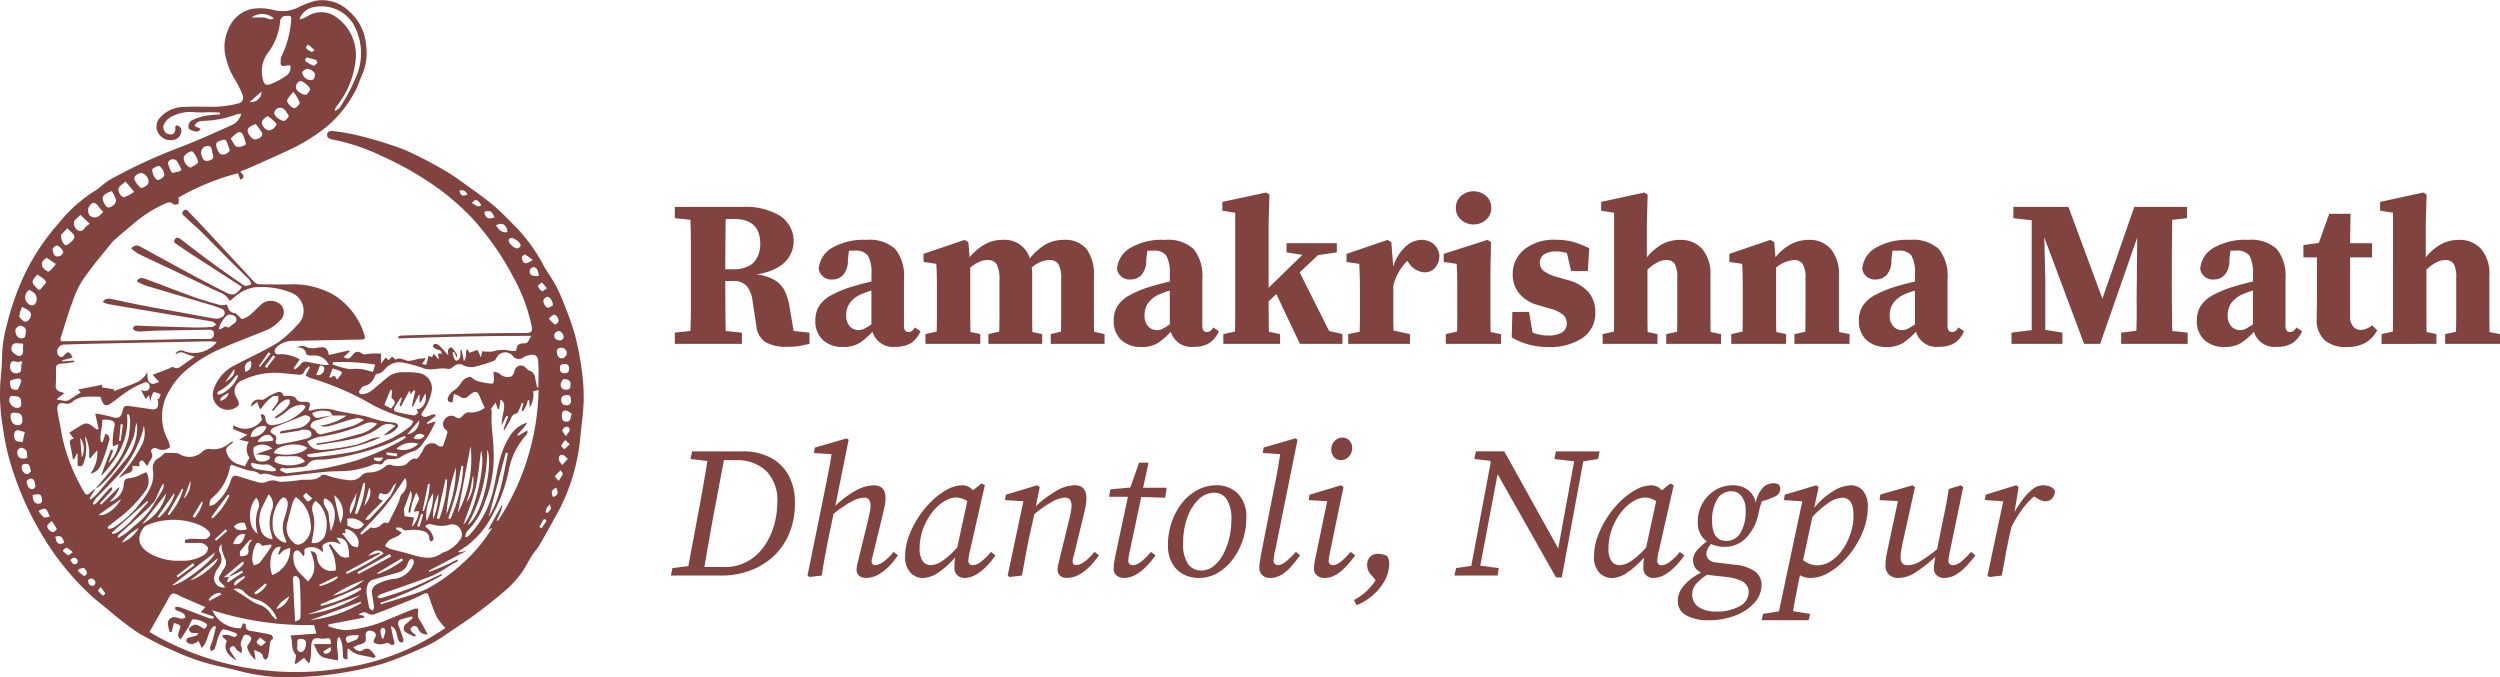
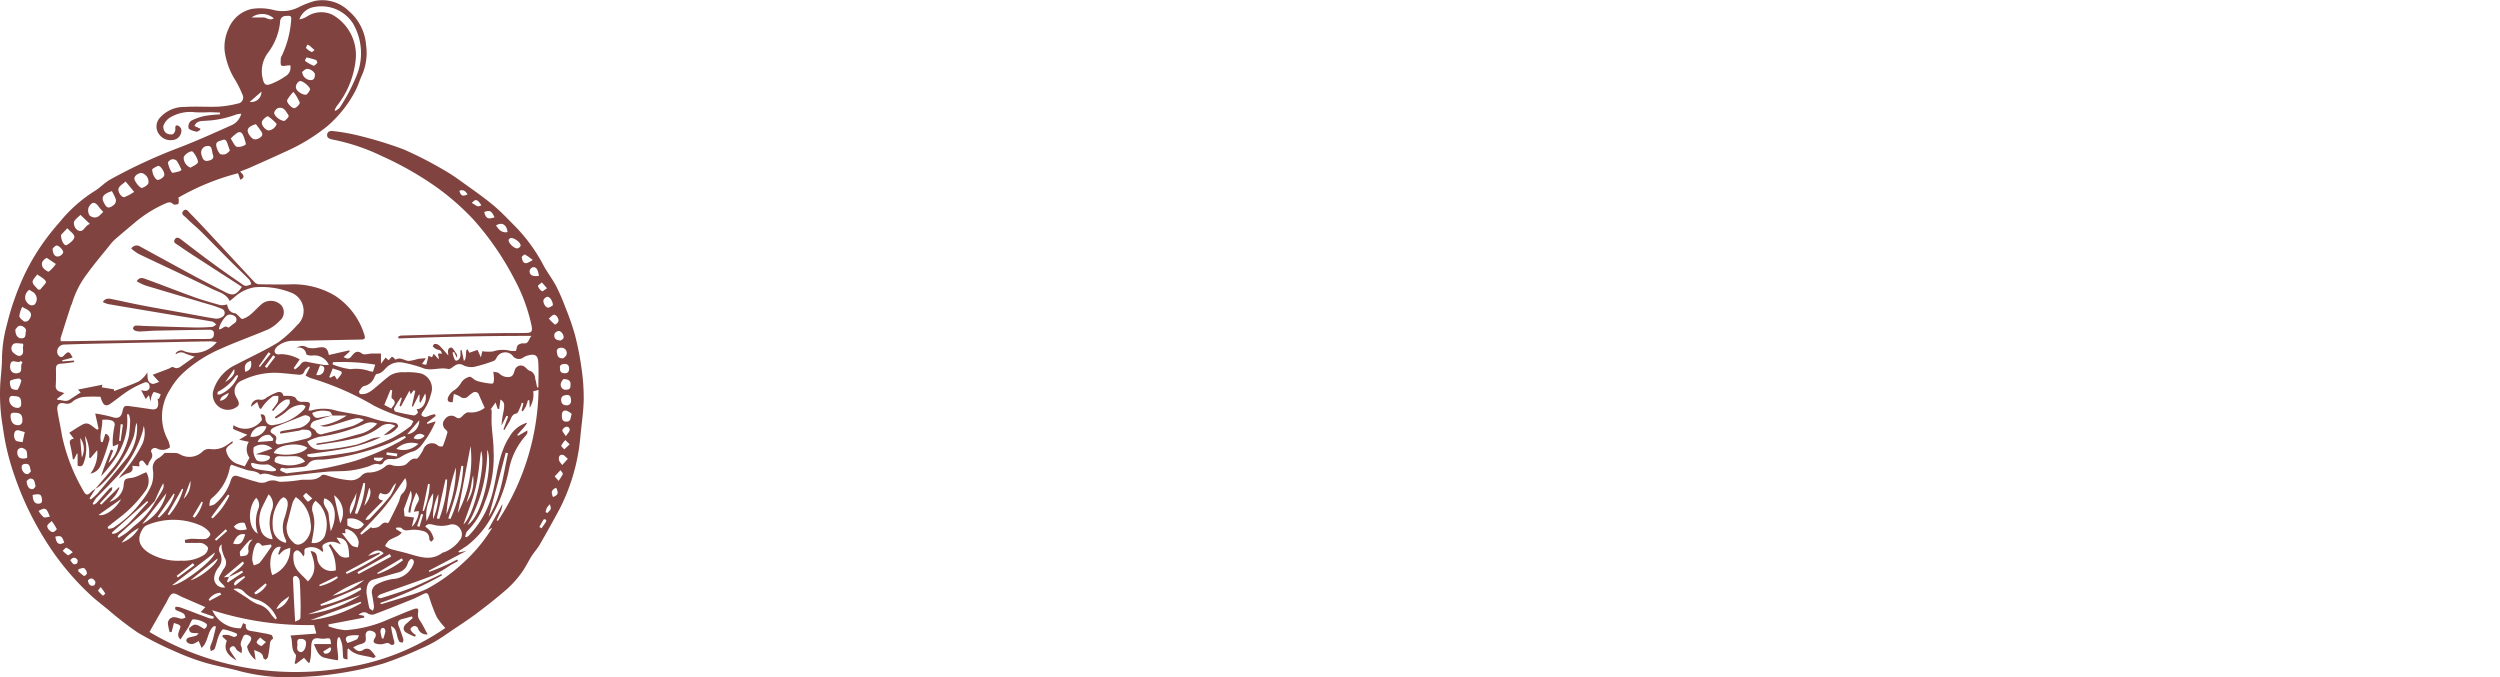
<svg xmlns="http://www.w3.org/2000/svg" width="215.831" height="58.455" viewBox="0 0 215.831 58.455">
  <g transform="translate(-253.27 281.53)">
    <path d="M-499.676-610.589l-.335.495a3.006 3.006.0 00.36.073c.078-.245.132-.5.2-.777l.3.127.148-.3.411.459c.129-.172-.3-.625.277-.443.0-.365-.248-.337-.447-.406a.878.878.0 01-.323-.261c-.012-.014.1-.2.154-.2a.585.585.0 01.38.11c.276.269.523.57.789.866-.025.018.018.0.017-.014-.026-.265-.1-.606.24-.651.13-.017.319.335.462.532a.373.373.0 01.032.34l-.236-.481-.124.028a2.051 2.051.0 00.183.63c.147.212.48-.034.491-.368.0-.148.0-.3.0-.444l.1-.023.2.949c.152-.175.152-.175.2-.91l.108-.109.158.307.709-.246.288.648.125-.535a3.363 3.363.0 00.933.019 2.563 2.563.0 011.457-.058 1.8 1.8.0 00.52.008c.056-.176.063-.39.173-.5a.685.685.0 01.493-.145c.472.049.418-.434.677-.647-3.841-.005-7.667.08-11.493.221l-.019-.148a.7.7.0 01.226-.1q3.014-.089 6.029-.165 1.218-.031 2.436-.046c.777-.009 1.555.0 2.331-.015.5-.012.581-.131.492-.612a14.985 14.985.0 00-1.514-4.09 24.807 24.807.0 00-3.529-5.112 21.846 21.846.0 00-3.3-2.867 28.474 28.474.0 00-4.593-2.594 17.5 17.5.0 00-4.134-1.4c-.252-.055-.61-.1-.582-.435.033-.393.429-.338.684-.3a17.174 17.174.0 012.152.4 33.663 33.663.0 013.755 1.158 32.844 32.844.0 013.412 1.74 16.626 16.626.0 011.662 1.091c.9.645 1.814 1.278 2.666 1.983.686.569 1.3 1.23 1.929 1.86a14.443 14.443.0 012.442 3.385c.324.594.746 1.135 1.062 1.733a17.15 17.15.0 01.793 1.822 22.636 22.636.0 01.822 2.346 24.9 24.9.0 01.574 2.881 17.86 17.86.0 01.2 2.726c-.014.971-.159 1.942-.257 2.911-.056.559-.1 1.121-.206 1.672a16.838 16.838.0 01-1.642 4.939q-.829 1.536-1.7 3.048c-.2.343-.479.639-.692.975-.3.472-.535.99-.866 1.437a8.789 8.789.0 01-1.239 1.392c-.852.745-1.744 1.446-2.649 2.127-.712.536-1.466 1.016-2.2 1.516-.437.3-.867.6-1.322.871a11.1 11.1.0 01-1.283.64 33.183 33.183.0 01-3.184 1.278 27.975 27.975.0 01-3.677.828 28.217 28.217.0 01-3.6.352 16.719 16.719.0 01-5.158-.5c-1-.286-2.043-.445-3.042-.743a20.623 20.623.0 01-2.606-.983 27.53 27.53.0 01-3.2-1.623 28.746 28.746.0 01-2.556-1.976c-.4-.319-.8-.649-1.2-.976a22.942 22.942.0 01-4.239-5.066 26.4 26.4.0 01-2.611-5.47 20.969 20.969.0 01-1.024-4.253 16.569 16.569.0 01-.218-3.718c.049-.761.156-1.522.147-2.283a11.719 11.719.0 01.418-2.8 22.835 22.835.0 011.6-4.5 19.132 19.132.0 012.915-4.322 12.339 12.339.0 013.018-2.711c.5-.293.9-.746 1.4-1.026a45.719 45.719.0 015.953-2.756c1.5-.577 2.974-1.239 4.443-1.9a1.482 1.482.0 00.91-1.022 2.119 2.119.0 00-.439.069 8.621 8.621.0 01-2.676.541c-.328.029-.755-.007-.919.452l.5.23-.009.114c-.112.052-.239.166-.332.143-.243-.06-.553-.123-.675-.3a.667.667.0 01.2-.627 4.5 4.5.0 011.24-.437 10.436 10.436.0 011.269-.125v-.163c-.324-.01-.647-.025-.972-.027a9.548 9.548.0 01-1.2.0 3.383 3.383.0 00-2.152.468 1.437 1.437.0 00-.558.709.708.708.0 00.209.6.757.757.0 00.59.125c.106-.021.239-.269.235-.411-.007-.19-.032-.377.191-.349a.517.517.0 01.324.35.817.817.0 01-.761.91 1.212 1.212.0 01-1.2-.558 1.113 1.113.0 01.089-1.342 2.8 2.8.0 012.2-.958c.961-.063 1.93.016 2.893-.026a9.175 9.175.0 001.661-.267.524.524.0 00.4-.763 9.274 9.274.0 00-.588-1.2 6.343 6.343.0 01-.955-2.59 3.759 3.759.0 01.35-1.937 2.816 2.816.0 011.967-1.674 4.7 4.7.0 011.963.1 3.092 3.092.0 002.12-.255 7.458 7.458.0 011.377-.536 3.266 3.266.0 012.941.865 4.29 4.29.0 011.494 2.944 4.77 4.77.0 01-.348 2.58c-.226.477-.367 1-.623 1.459a10.464 10.464.0 01-2.348 2.938 16.03 16.03.0 01-3.644 2.222c-1.024.477-2.058.932-3.089 1.391-.252.111-.513.2-.826.324.223.243.527.463.021.713l-.2-.562a20.612 20.612.0 00-5.157 2.108.55.55.0 01.043.166c-.006.132.012.341-.055.377-.119.063-.36.085-.433.01-.217-.223-.426-.152-.64-.06a10.757 10.757.0 00-2.683 1.672c-.572.481-1.146.959-1.71 1.45a3.99 3.99.0 00-.46.514c-.644.8-1.313 1.584-1.913 2.417a7.979 7.979.0 00-1.316 2.553c-.03.111-.1.212-.131.322-.289.9-.578 1.8-.86 2.7a.873.873.0 00.015.269c.264.0.509.0.753.0q2.965-.046 5.93-.095c1.481-.026 2.963-.061 4.445-.088.564-.01 1.13.0 1.694-.014.295-.006.407-.192.4-.465-.009-.3-.231-.332-.459-.329-1.51.025-3.021.049-4.531.082-.466.01-.931.057-1.4.07a1.164 1.164.0 01-.44-.08c-.074-.029-.175-.158-.159-.208.028-.09.131-.211.211-.218a5.046 5.046.0 01.648.025c1.494.048 2.988.1 4.482.137a14.881 14.881.0 001.494-.052c.125-.01.24-.135.36-.207-.12-.088-.23-.23-.361-.253-1.341-.235-2.685-.448-4.027-.672q-2.482-.414-4.962-.838a2.607 2.607.0 01-.454-.174c.253-.382.553-.3.844-.243.86.178 1.717.372 2.579.537 1.224.234 2.452.446 3.678.669.862.156 1.722.33 2.588.461a.95.95.0 00.636-.141.388.388.0 00-.073-.711 12.03 12.03.0 00-1.367-.451c-1.736-.52-3.476-1.028-5.21-1.555a5.366 5.366.0 01-.744-.358c.265-.427.578-.265.809-.181 1.389.5 2.759 1.047 4.149 1.546.749.269 1.519.486 2.288.7a1.593 1.593.0 00.559-.073c.068.393.236.728.716.772.067.006.128.1.191.152.141.119.312.359.417.333a1.908 1.908.0 00.719-.4c.366-.3.673-.683 1.052-.969a1.274 1.274.0 011.595.2.945.945.0 01-.167 1.34 3.224 3.224.0 01-.984.731c-1.372.59-2.79 1.08-4.148 1.7a11.459 11.459.0 00-3.008 1.9 5.977 5.977.0 00-1.309 1.6 4.244 4.244.0 00-.167 4.381 2.319 2.319.0 01.162.594 1.019 1.019.0 01-1.126.109c-.252-.152-.6.093-.483.319.269.514-.254.729-.272 1.119l-.121.031-.344-.424c-.335-.021-.335.219-.286.5l-.626-.052c.116.43-.1.581-.481.67a2.63 2.63.0 00-.678.441A2.268 2.268.0 01-526-600.5a12.5 12.5.0 001.848-2.7 2.368 2.368.0 00.119-1.55c-.037.175-.068.352-.111.525a10.152 10.152.0 01-2.587 4.251c-.452.5-.952.966-1.414 1.461a2.7 2.7.0 00-.3.491l.079.081a1.038 1.038.0 00.25-.151c.382-.417.751-.844 1.132-1.259a.7.7.0 01.231-.11c-.016.1.0.221-.052.283-.331.381-.677.748-1.018 1.119l.118.114 1.5-1.49.076.016a5.145 5.145.0 01-.326.632 6.441 6.441.0 01-.553.6 1.67 1.67.0 001.219-1.286c.075-.73.078-.7.8-.8a3.514 3.514.0 00.819-.33l.347-.145a1.445 1.445.0 01-.031 1.553 10.774 10.774.0 01-2.337 2.415c-.327.252-.649.51-.974.766l.078.156a1.4 1.4.0 00.424-.091 9.209 9.209.0 002.456-2.312 5.646 5.646.0 00.86-1.438 2.811 2.811.0 00.1-1.254.943.943.0 01.535-1.037 2.361 2.361.0 00.47-.418c.309.0.656-.009 1 .005a.854.854.0 01.328.112 1.626 1.626.0 001.988-.276.813.813.0 01.61-.183 2.011 2.011.0 001.492-.366 4.155 4.155.0 00.444-.32c.013.1.03.151.018.16-.258.2-.669.406-.54.751a1.541 1.541.0 00.873 1.037c.234.08.469.156.711.237l.409-.743a1.231 1.231.0 01-.06-1.375l-.83-.183.71-.426c-.467-.184-.852-.328-1.226-.5-.03-.013.012-.185.024-.335a1.765 1.765.0 002.434-.411c.055-.12-.054-.315-.093-.507.252-.048.392.065.42.35a.559.559.0 00.714.557 4.483 4.483.0 002.606-1.336 1.4 1.4.0 00.148-.287c-.115-.043-.234-.134-.343-.123a2.055 2.055.0 00-1.328.593 5.083 5.083.0 01-.911.6l-.076-.13c.275-.2.563-.387.82-.61a2.267 2.267.0 00.441-.533c.055-.091.016-.241.019-.364a.937.937.0 00-.37.01 2.069 2.069.0 00-.518.362c-.193.186-.356.406-.531.612l-.112-.089a4.923 4.923.0 00.5-.683 1.482 1.482.0 00.051-.539c-.167.016-.372-.023-.5.059a3.909 3.909.0 00-.648.6 4.516 4.516.0 00-.349.482l-.135-.083-.191-.531-.53.421a.633.633.0 01.741-.62.627.627.0 00.576-.162 5.557 5.557.0 01.834-.431c.306-.133.56-.084.644.274a4.367 4.367.0 01.665.009c.149.024.357.09.413.2a.537.537.0 00.57.295c.724.01.735.032.508.744a.645.645.0 00.243.009 3.751 3.751.0 012.231.034c.771.16 1.552.27 2.322.435.452.1.886.272 1.334.387.3.077.609.114.914.163a2.064 2.064.0 01.487.064c.189.081.3.267.11.437a1.754 1.754.0 01-1.149.619l1.01-.807a1.122 1.122.0 00-1.275.062 5.717 5.717.0 01-2.4 1.052c-.964.235-1.958.348-2.939.513a1.222 1.222.0 01-.187.0l-.016-.1c.59-.1 1.185-.176 1.768-.306.615-.136 1.221-.319 1.828-.489a3.1 3.1.0 001.655-.925 1.263 1.263.0 00-1.084.019 14.6 14.6.0 01-3.92 1.115 4.456 4.456.0 00-1.028.4c.381.8 1.044.753 1.631.7a21.694 21.694.0 002.649-.433 10.286 10.286.0 001.248-.487 2.386 2.386.0 01.817-.141 12.681 12.681.0 01-3.1.982c-1.073.206-2.161.33-3.242.49v.162a1.17 1.17.0 00.39.093 35.848 35.848.0 003.739-.5 18.182 18.182.0 003.132-1.125 9.539 9.539.0 001.628-1.046c.13-.091.182-.294.269-.445a3 3 0 00-.428-.2 15.6 15.6.0 01-2.954-1.126 24.546 24.546.0 00-5.458-2.385 2.742 2.742.0 01-.474-.231l.372-.71-.1-.08c-.129.143-.313.265-.372.432-.107.3-.309.3-.551.282-.61-.055-1.219-.13-1.83-.16a6.41 6.41.0 00-2.984.655.988.988.0 00-.5 1.468c.135.258.333.562.092.776a1.354 1.354.0 01-.849.3 1.316 1.316.0 01-1.209-1.76 3.611 3.611.0 011.954-2.154c1.2-.635 2.447-1.2 3.608-1.905a10.3 10.3.0 001.638-1.487 1.814 1.814.0 00.414-.546 1.684 1.684.0 00-1.015-2.3 6.886 6.886.0 00-3.074-.428 3.441 3.441.0 00-1.758.877c-.12.088-.231.187-.381.309-.311-.652-.975-.777-1.518-1.044-2.1-1.034-4.23-2.011-6.343-3.021a4.363 4.363.0 01-.639-.465.548.548.0 01.8-.155c1.545.84 3.084 1.689 4.632 2.523.891.479 1.795.934 2.693 1.4.649.336.93.254 1.43-.461l-1.484-.96q-1.547-1-3.092-2.005c-.318-.206-.629-.424-.939-.64-.169-.117-.446-.22-.29-.481.166-.278.383-.136.587.021.908.7 1.816 1.394 2.739 2.071.817.6 1.652 1.174 2.482 1.755a.683.683.0 00.351.155 1.677 1.677.0 00.45-.139 1.154 1.154.0 00-.161-.389c-.571-.577-1.164-1.132-1.738-1.706-.832-.83-1.647-1.677-2.482-2.5-.4-.4-.848-.742-1.235-1.148-.14-.147-.516-.313-.238-.6.245-.25.432.073.57.212.676.682 1.33 1.387 1.984 2.09 1.2 1.289 2.39 2.586 3.595 3.87a.6.6.0 00.385.169c.86.017 1.719.024 2.579.012a7.062 7.062.0 013.949.961 6.189 6.189.0 012.571 3.437c.084.245.0.356-.239.361q-2.181.047-4.363.084c-.5.009-1 .027-1.494.025a2.158 2.158.0 00-1.4.456c-.133.106-.288.321-.265.458.049.3.324.272.567.237a3.441 3.441.0 011.6.454l-.518.75.109.116a2.206 2.206.0 00.466-.409.5.5.0 01.589-.241c.47.09.939.182 1.41.261a2.892 2.892.0 00.454.0 1.359 1.359.0 00-1.433-.808c-.174.017-.49-.04-.514-.126a.649.649.0 00-.833-.542.8.8.0 01.93-.023 1.865 1.865.0 00.945.0c.307-.031.609-.092.788.243a2.254 2.254.0 01.125.4l1.752-.4.045.1-.53.48c.259.13.437.216.642-.023.248-.291.464-.647.963-.271.172.13.539.0.818-.01.259-.006.518.0.805.0v.882l.4-.537.26.234.286-.309a.744.744.0 01.125.073c.071.06.176.193.2.18.411-.251.749.09 1.119.114a3.506 3.506.0 00.779-.169C-500.2-610.558-5e2-610.561-499.676-610.589zm-17 18.878-.18.4.085.076 1.306-.869-.084-.149-1.145.56c.387-.456 1.013-.685 1.317-1.219l-.12-.123-1.631 1.36zm-6.417-6.541c-.259.271-.505.557-.782.811-.755.693-1.524 1.371-2.285 2.058a1.066 1.066.0 00-.134.188l.084.117c.233-.151.479-.284.7-.454.313-.247.588-.54.906-.777a6.4 6.4.0 001.561-1.9c.77-1.2.77-1.2.687-1.59-.106.2-.2.367-.282.539C-522.8-598.926-522.941-598.588-523.092-598.252zm15.346-7.388c-.08-.117-.136-.3-.245-.339a2.151 2.151.0 00-1.508.123c.13.324.28.477.612.4.384-.085.773-.138 1.16-.205-.355.109-.716.2-1.064.331s-.825.117-.855.684c.16.118.378.2.465.358a.482.482.0 00.631.229c.864-.219 1.73-.429 2.582-.686a5.492 5.492.0 00.942-.509c-.483-.238-.6-.221-1.9.193-1.318.422-1.387.435-1.9.3a5.426 5.426.0 002.318-.881zm-20.443 6.3-.533.849.105.1a5.314 5.314.0 00.608-.538c.844-1 1.673-2.007 2.5-3.015a4.391 4.391.0 00.9-2.788 1.22 1.22.0 00-.058-.277c-.135.437-.125.888-.271 1.281a10.972 10.972.0 01-2.864 4.144 2.6 2.6.0 01-.411.264c.438-.516.892-1.02 1.311-1.551a6.865 6.865.0 001.573-2.959 10.158 10.158.0 00.117-1.434 1.815 1.815.0 00-.114-.477l-.156-.009c.211 2.209-.859 3.85-2.237 5.353.116-.393.259-.772.4-1.151s.3-.771.449-1.155l.2.08-.423 1.074a2.563 2.563.0 00.866-1.628l-.469.2a3.1 3.1.0 01-.025-.414 7.553 7.553.0 01.145-1.275c.119-.446-.143-.535-.444-.6a2.994 2.994.0 00-.6-.007c.038.678-.261 1.285-.112 1.908l.147.024.239-.731a.473.473.0 01.306.657 16.049 16.049.0 01-.709 2.059 1.169 1.169.0 01-.893.729 2.951 2.951.0 00.59-2.024l-.589.69-.117-.063a3.4 3.4.0 00-.342-1.854 3.449 3.449.0 00.033.388 3.579 3.579.0 01-.147 1.914c-.064.2-.171.418-.533.263v-1.039h-.066l-.242.5-.106-.023a12.465 12.465.0 00-.226-1.246c-.086-.3-.027-.468.315-.518l-.395-.517c.41-.254.777-.511 1.169-.717.537-.282.85.251 1.252.46l.107-.084-.288-1.317a11.564 11.564.0 011.452.3c.478.164.781.052.893-.446.117-.519.165-.554.71-.479.6.082 1.189.168 1.783.255.434.063.62-.1.6-.543a3.221 3.221.0 00-.06-.383l.121.038.16-.391a2.314 2.314.0 00-.587-.205c-.061-.006-.16.239-.214.379a2.64 2.64.0 00-.076.45l-.144-.556-.277.334-.4-.773a1.258 1.258.0 00.389.066.352.352.0 00.334-.454.312.312.0 00-.449-.261 8.476 8.476.0 00-1.278.637c-.527.335-1.016.729-1.523 1.1-.219.158-.47.348-.712.108a1.9 1.9.0 01-.261-.621 12.614 12.614.0 00-1.468.015 1.888 1.888.0 00-.9.359.7.7.0 01-.7.206c-.49-.131-.732.1-.655.607.109.722.284 1.435.39 2.157a16.057 16.057.0 001.873 4.811c.163.325.335.386.6.1A3.226 3.226.0 01-528.189-599.34zm6.943-11.6-.046-.051a.57.57.0 01.786-.189 2.515 2.515.0 002.776-.8 3.75 3.75.0 00-.5-.064c-.829.008-1.657.027-2.486.044q-3.44.07-6.882.142c-1.091.024-2.183.05-3.274.091a.608.608.0 00-.6.815.5.5.0 00.259.26c.059.028.2-.032.254-.095.4-.437.486-.43.784.143l-.906.236.019.094 1.007-.073.01.136c-.374.047-.747.115-1.122.132-.315.014-.454.136-.45.453.006.48.014.96-.017 1.438a.472.472.0 00.4.536c.1.029.189.065.343.117l-.622.48.018.116c.354-.057.687.217 1.055-.029.31-.207.627-.407.96-.624l-.234-.248 2.109-.422-.057.227 1.058.173v.153c.707-.269 1.427-.511 2.116-.821a2.5 2.5.0 00.63-.595 1.036 1.036.0 00.124-.208c.063.389-.072.838.412.991.157.05.375-.09.618-.157l-.56-.619c.511-.194.938-.355 1.363-.518.136-.052.323-.2.4-.151.376.232.613-.013.876-.2.3-.21.6-.423.989-.7a5.482 5.482.0 01-.821-.267A.682.682.0 00-521.246-610.936zm1.052 23.6-.675 1.035c-.43-.41-.012-.788.0-1.159a.793.793.0 00-.162-.13c-.131-.054-.269-.093-.4-.137l-.1.392c-.034.13-.068.261-.1.392l-.167.007a4.871 4.871.0 01-.145-.664.534.534.0 01.646-.614c.179.019.351.112.529.126a.964.964.0 00.338-.108c-.047-.111-.066-.254-.147-.326a1.976 1.976.0 00-.4-.2c-.162-.086-.439-.1-.324-.382.017-.042.31-.008.456.045.827.3 1.647.624 2.473.929a1.231 1.231.0 00.345.027l.039-.171-1.13-.395.4-.426c-.69-.3-1.337-.586-1.987-.865-.285-.122-.643-.385-.85-.3-.249.1-.382.5-.545.786-.479.825-.948 1.655-1.444 2.523a24.741 24.741.0 0017.227 3.024A20.645 20.645.0 00-498-587.3a5.941 5.941.0 01-.752-.96 15.271 15.271.0 01-.629-1.661c-.08-.224-.114-.492-.459-.333s-.653.332-.991.469c-1.1.448-2.211.89-3.325 1.311a.64.64.0 01-.51-.064c-.313-.214-.548-.111-.832.091l.483.1.012.152-3.085.585v.169a5.937 5.937.0 001.455.333 11 11 0 003.794-.969c.694-.28 1.379-.581 2.081-.84.377-.139.463-.063.4.328a.868.868.0 00.18.674c.237.354.418.746.648 1.168a.768.768.0 01-.844-.553.369.369.0 00-.306-.172.5.5.0 00-.326.245c-.031.069.089.226.17.319a1.672 1.672.0 00.291.219l-.073.141a4.376 4.376.0 01-.806-.385c-.26-.194-.216-.5.038-.721.191-.167.381-.336.571-.5l-.073-.145c-.276.076-.55.158-.829.226-.366.088-.439.3-.3.632.146.365.274.738.389 1.114.027.087-.031.2-.05.3-.1-.032-.258-.032-.3-.1a1.781 1.781.0 01-.184-.5c-.084-.328-.121-.678-.533-.834a9.385 9.385.0 00.272 1.277c.024.1.039.255-.014.3a.311.311.0 01-.3.013c-.195-.212-.378-.119-.592-.055a1.129 1.129.0 01-.486.017c-.427-.069-.468-.211-.237-.585a.4.4.0 000-.376.749.749.0 00-.5-.2c-.217.024-.354.18-.327.466.05.537-.017.586-.566.737a3.36 3.36.0 00-.505.239c.318.337.566.442.921.181a.544.544.0 01.508.0 3.221 3.221.0 01.51.617c-.1.06-.172.133-.211.119-.723-.251-1.562-.16-2.143-.827l-.084.09v.866c-.361-.066-.366-.066-.384-.286-.027-.331-.025-.666-.077-.993a3.773 3.773.0 00-.219-.643l-.143.035c-.221.652.081 1.338.0 1.96a10.791 10.791.0 01-1.245-.243 1.065 1.065.0 01-.48-.413 4.8 4.8.0 01-.346-.745h1.467c-.024-.494-.073-.53-.406-.483a1.84 1.84.0 01-.569.0c-.459-.079-.675.064-.716.533-.027.314-.017.631-.042.945-.016.2-.066.4-.1.6l-.115.023-.374-.432-.706.533-.112-.06a2.321 2.321.0 00.078-.32c.017-.152.081-.368.007-.448-.438-.471-.2-1.083-.44-1.629l2.235-.17-.2-.735a26.871 26.871.0 01-8.784-1.278 2.619 2.619.0 002.47 1.555l.2-.442c.1.062.232.108.228.141-.057.523.326.516.665.572.279.046.557.1.835.154a4.3 4.3.0 01.721.162c.074.029.136.314.117.324-.294.162-.253.445-.288.7-.04.3-.081.6-.149.886-.021.088-.135.154-.206.23-.067-.063-.187-.121-.194-.191-.049-.448-.412-.487-.786-.66l.129.862a2.044 2.044.0 01-.727-1.094c-.044-.1.162-.314.251-.476.115-.21.169-.411-.11-.54-.219-.1-.407-.137-.518.164-.1.277-.292.524-.11.847.054.1.008.252.008.525-.215-.152-.384-.217-.457-.339-.114-.188-.2-.379-.446-.215s-.084.346.023.51c.144.221.3.437.443.656-.764-.418-1.164-.94-.84-1.695l-.383-.349.027-.145a2.113 2.113.0 01.457-.008c.177.034.34.137.516.171.075.015.18-.056.249-.114a.2.2.0 00-.017-.173 5.144 5.144.0 00-1.16-.374c-.112-.013-.31.366-.4.593-.141.354-.206.737-.342 1.093-.036.094-.214.134-.327.2a.909.909.0 01-.062-.346c.054-.225.169-.434.231-.657.1-.367.182-.741.271-1.112l-.16-.053c-.62.44-.47 1.366-1.088 1.89l-.247-.6a1.681 1.681.0 01-.514.261.61.61.0 01-.5-.161c-.132-.206.016-.369.258-.421a5.008 5.008.0 00.529-.132c.071-.023.125-.1.232-.192-.361-.1-.835.116-.832-.455.481-.417.554-.415 1.3.064.236-.12.341-.365.123-.5a2.1 2.1.0 00-1.065-.33C-519.92-588.045-520.055-587.587-520.194-587.337zm30.119-20.715.106-.028c0-.745.042-1.492-.014-2.233-.04-.528-.317-.66-.838-.522a1.5 1.5.0 00-.415.167.658.658.0 01-.961-.142.84.84.0 00-1.393.21.524.524.0 01-.228.245 13.072 13.072.0 01-1.66.508 1.539 1.539.0 01-.945-.117.667.667.0 00-.773.029c-.177.115-.4.32-.557.282-.688-.172-1.359.161-2.066-.04a11 11 0 00-1.774-.5 1.609 1.609.0 00-1.414.339c-.276.261-.477.586-.908.627-.075.007-.149.16-.2.258a1.214 1.214.0 01-.9.785c-.165.027-.3.276-.427.446-.031.043.048.241.082.243a1.354 1.354.0 00.548-.048 2.337 2.337.0 00.593-.362c.5-.4.967-.84 1.483-1.217a2.028 2.028.0 01.741-.236 1.727 1.727.0 01.446-.012 5.27 5.27.0 011.435.1 1.352 1.352.0 01.876 1.763 4.215 4.215.0 01-.731 1.564c-.062.079-.115.258-.075.3a.472.472.0 00.336.128 1.482 1.482.0 00.36-.129c.143-.045.289-.079.434-.117l.089.157-.766.592.037.1.725-.227a9.838 9.838.0 01-.736 1.378c-.38.5-.657 1.125-1.4 1.272a4.736 4.736.0 00-.925.448 1.3 1.3.0 01-.557.17c-.37-.02-.714-.073-.93.337a.344.344.0 01-.311.118c-.4-.147-.693.1-1.034.2a8.578 8.578.0 01-1.544.335c-.671.073-1.355.036-2.028.1-1.338.124-2.669.313-4.009.413-.555.042-1.082-.432-1.678-.171-.325-.343-.787-.283-1.186-.409-.435-.138-.865-.294-1.308-.445-.046.068-.1.117-.114.176a4.5 4.5.0 01-1.555 2.7.532.532.0 00-.17.241 2.857 2.857.0 00-.058.441 1.479 1.479.0 00.436-.132 4.272 4.272.0 001.429-2.119c.112-.291.263-.414.558-.326.568.169 1.128.363 1.7.509a1.194 1.194.0 00.753.021 1.219 1.219.0 011.048-.068.86.86.0 00.342.029 11.593 11.593.0 001.477-.135c.649-.133 1.39.154 1.951-.421.066-.067.258-.043.382-.016a8.194 8.194.0 002.015.439 1.233 1.233.0 00.986-.334.928.928.0 01.588-.329 2.228 2.228.0 001.537-.537.534.534.0 01.576-.092 1.917 1.917.0 001.017.007c.384-.1.546-.678 1.084-.566.071.015.2-.163.274-.269a4.947 4.947.0 00.311-.511.786.786.0 011.311-.328c.095.064.363.061.381.019a10.783 10.783.0 00.4-1.192c.017-.061-.088-.171-.156-.239a.6.6.0 01-.062-.894.649.649.0 01.912-.193c.28.2.43.1.629-.117.13-.141.369-.315.517-.283a1.894 1.894.0 001.374-.39c-.171-.387-.334-.746-.491-1.108a.343.343.0 00-.562-.177 2.6 2.6.0 00-.354.273.505.505.0 01-.716.042 2.485 2.485.0 00-.543-.227l-.1.709c-.382.036-.508-.147-.383-.445a1.421 1.421.0 01.42-.526 1.921 1.921.0 00.709-.729 1.2 1.2.0 01.7-.492c.123-.041.33.188.5.284a1.281 1.281.0 00.315.122c.252.059.5.115.76.149.165.022.439.065.483-.009a1.139 1.139.0 00.049-.549c0-.146-.027-.291-.043-.437.172.044.39.037.5.142a1.051 1.051.0 00.8.323c.408-.013.45-.3.55-.586a.546.546.0 01.917-.25c.117.092.214.237.345.277a.706.706.0 01.5.669C-490.18-608.58-490.124-608.316-490.074-608.052zm-6.9 14.841.068.139c-.217.119-.438.233-.653.358a11.566 11.566.0 01-1.55.9c-1.486.575-3 1.077-4.5 1.618-.108.039-.186.163-.277.246.118.029.253.109.352.077.869-.28 1.747-.545 2.595-.885.885-.356 1.737-.79 2.6-1.19l.049.107a32.586 32.586.0 01-5.349 2.388c.064.066.114.1.151.089.779-.237 1.56-.469 2.335-.724a10.744 10.744.0 001.568-.588 14.769 14.769.0 003.026-2.155 13.6 13.6.0 002.61-3.118l-.369.194 1.25-2.25a2.1 2.1.0 01-.2.749c-.1.224-.2.445-.3.668l.117.04a21.24 21.24.0 003.5-11.3l-.461.118a2.146 2.146.0 01-.3 1.416l-.034-.637-.121-.017a4.974 4.974.0 01-.174.533 3.752 3.752.0 01-.265.433l-.113-.067.164-.631-.145-.04a3.125 3.125.0 01-.135.389c-.094.191-.183.509-.317.534-.446.081-.458.463-.629.733-.145.227-.276.463-.413.695l-.09-.049.41-1.119-.152-.062-.422.846a7.385 7.385.0 01.164-1.158c.124-.718.084-.872-.256-1.086l-.11.813-.127-.005-.184-.559-.438.617h.1c0 .439-.021.879.0 1.316.043.746.165 1.49.165 2.236a10.434 10.434.0 01-.745 4.427 6.25 6.25.0 01-1.506 2.493c-.122.1-.142.323-.209.49l.1.057a.812.812.0 00.2-.114 8.3 8.3.0 002.067-3.7c.43-1.643.506-3.388 1.479-4.877a2.56 2.56.0 011.519-1.2 2.722 2.722.0 01-.434.576c-.145.162-.288.325-.432.488l.09.064.782-.455a.87.87.0 010 .235.727.727.0 01-.131.207 6.163 6.163.0 00-1.468 3.013 13.8 13.8.0 01-1.42 3.867 7.876 7.876.0 01-2.18 2.625c-.243.169-.5.324-.745.486l.052.1.636-.137-3.255 1.715.044.1A17 17 0 00-496.976-593.211zm-23.482-1.432-.036-.252a3.263 3.263.0 01.56-.1c.413-.006.83.051 1.239.012a.643.643.0 00.4-.358c.038-.083-.108-.289-.217-.39a2.314 2.314.0 00-.568-.393 5.876 5.876.0 00-4.692-.043.727.727.0 00-.329.278c-.545.842-.411 1.553.585 2.156a4.891 4.891.0 002.726.625 3.313 3.313.0 001.991-.517.8.8.0 00.313-.56c-.007-.145-.256-.315-.432-.406a1.167 1.167.0 00-.491-.046C-519.754-594.647-520.105-594.643-520.457-594.643zm18.7-.882a1.66 1.66.0 01-.281.248c-.276.152-.583.256-.84.433a1.646 1.646.0 00-.324.469 2.2 2.2.0 00.443.251c.444.132.9.231 1.348.35 1.062.284 2.124.779 3.178-.027.036-.028.1-.016.143-.037a3.049 3.049.0 001.383-1.1.812.812.0 00-.027-.939.767.767.0 00-.875-.336 2.607 2.607.0 01-1.376.018c-.233-.054-.553-.169-.748.146a2.782 2.782.0 01.454.421 1.875 1.875.0 01.269.619c.018.073-.138.185-.214.28-.058-.085-.17-.173-.163-.251a.645.645.0 00-.541-.685 2.753 2.753.0 00-.974-.105c-.31.02-.6.15-.872-.141-.078-.085-.295-.042-.448-.058l-.047.125zm-7.877 1.59c.531.043.529.383.578.657a1.231 1.231.0 001.6 1 3.686 3.686.0 00-.623-2.163l.182-.089a6.519 6.519.0 00.631.827.839.839.0 00.962.277c-.017-1.212-.31-1.673-1.091-1.663l.38.573c-.163-.063-.248-.1-.331-.129a1.2 1.2.0 00-1.093.088c-.356.193-.034.464-.136.69a.988.988.0 01-.148-.092 1.256 1.256.0 00-1.214-.256c-.441.088-.064.512-.335.735a1.465 1.465.0 00-.19-.3c-.1-.1-.239-.232-.348-.221a.419.419.0 00-.293.28 2.492 2.492.0 00.037.825c.158.687.749 1.052 1.2 1.58C-509.054-592.114-509.273-592.988-509.635-593.935zm-1.751-41.944c-.085.008-.132.016-.18.017-.2.007-.491.1-.589.0s-.055-.391-.053-.6a.581.581.0 01.086-.232 8.539 8.539.0 00.8-2.966c.052-.464.013-.516-.444-.474a.489.489.0 00-.5.507 5.237 5.237.0 01-1.037 2.658 2.667 2.667.0 00-.454 2.294c.111.484.291.59.749.391a5.7 5.7.0 001.184-.632A.871.871.0 00-511.386-635.879zm.478 37.28a2.265 2.265.0 00-.271.462c-.178.635-.333 1.277-.5 1.915a1.623 1.623.0 00.538 1.52c.266.3.576.25.917.01a1.736 1.736.0 00.583-1.7A2.97 2.97.0 00-510.907-598.6zm3.348-33.408.092.072c.135-.118.317-.209.4-.356a16.02 16.02.0 001.4-2.678 5.092 5.092.0 00-.325-4.546 3.231 3.231.0 00-3.266-1.4 1.627 1.627.0 00-1.345 1.078 1.833 1.833.0 00.632-.231 2.256 2.256.0 012.179-.193 3.989 3.989.0 012.062 3.809 7.706 7.706.0 01-1.617 4.066A1.971 1.971.0 00-507.559-632.007zm6.151 28.273-.081-.139c-.147.056-.3.1-.441.172-.313.149-.612.333-.934.46a22.14 22.14.0 01-4.245 1.215c-.441.078-.887.142-1.333.184-.528.048-1.1-.1-1.47.476a.611.611.0 01-.4.165c-.476.057-.954.09-1.431.129-.192.016-.47-.187-.52.145-.01.066.35.191.545.28.038.017.1-.014.146-.02.952-.119 1.911-.2 2.855-.366s1.908-.4 2.844-.666a21.541 21.541.0 003.733-1.588C-501.889-603.416-501.653-603.585-501.408-603.734zm-10.838-.341-.026-.136a.557.557.0 01.156-.088c.423-.079.85-.139 1.271-.227a1.567 1.567.0 001.1-.6c.064-.1.114-.286.064-.356a.588.588.0 00-.371-.177.719.719.0 00-.333.088q-1.029.406-2.056.82a2.4 2.4.0 00-.453.2c-.224.151-.289.339.0.494.252.136.371.284.261.6-.084.24.128.336.328.3.744-.137 1.491-.269 2.221-.464.208-.056.607-.139.514-.489s-.477-.293-.768-.308c-.093.0-.187.069-.284.085C-511.164-604.242-511.7-604.16-512.246-604.075zm7.847 8.069.066.085a2.04 2.04.0 00.518-.077c.273-.115.413-.533.823-.35.024.011.112-.073.14-.128.278-.556.557-1.111.819-1.675.11-.235.121-.548.287-.718a1.127 1.127.0 00.282-1.365c-.605.856-1.149 1.719-1.789 2.5s-1.392 1.514-2.094 2.267l.1.121zm-5.149 1.365a1.034 1.034.0 001.208-.827 2.785 2.785.0 00-.444-2.41 3.954 3.954.0 00-.422-.4.944.944.0 00-.239 1.016 3 3 0 01.125 1.113C-509.35-595.642-509.468-595.142-509.548-594.641zm-2.23-.008a.286.286.0 00.035-.088.3.3.0 00-.019-.146 2.362 2.362.0 01-.115-1.934 7.742 7.742.0 00.228-.864 1.194 1.194.0 00.023-.531.571.571.0 00-.3-.361c-.089-.027-.271.132-.362.248a3.388 3.388.0 00-.614 2.255A1.439 1.439.0 00-511.778-594.649zm10.021-12.5-.088-.043c-.2.311-.406.616-.582.939a.31.31.0 00.106.278c.526.13 1.056.248 1.591.328.109.017.272-.119.354-.227.038-.05-.058-.2-.1-.314.553.031.949-.723.736-1.358l-.4.786-.084-.042v-.642l-.061.01-.517 1.032-.089-.037.295-1.33-.137-.045-.252.336-.114-.3-.739 1.361-.118-.057zm-11.5 8.311c-.208.413-.378.746-.542 1.08a2.672 2.672.0 00-.158 1.9 1.12 1.12.0 001.05.9c-.042-.168-.071-.33-.123-.483a3.232 3.232.0 01.081-2.108A1.222 1.222.0 00-513.255-598.839zm8.449 8.512c.05.282.124.79.241 1.289.024.1.2.171.308.254a.957.957.0 00.1-.343c-.036-.346-.1-.688-.159-1.032a.783.783.0 01.381-.9 4.583 4.583.0 011.39-.467 2 2 0 001.753-1.2c.1-.217.136-.445-.133-.534-.061-.02-.262.2-.306.342a1.125 1.125.0 01-.84.828c-.7.187-1.4.412-2.1.6C-504.61-591.378-504.819-591.049-504.806-590.327zm-8.138-1.533a2.438 2.438.0 001.557-2.354 2.752 2.752.0 00-.546.2 2.72 2.72.0 00-.413.4l-.084-.073.227-.613C-512.964-594.449-513.361-593.019-512.944-591.86zm1.976 4.017c.462-.2.463-.2.467-.487.0-.348.017-.7.008-1.043-.017-.677-.025-1.356-.084-2.03-.013-.145-.23-.394-.34-.387-.3.018-.233.294-.223.508.031.651.058 1.3.091 1.954C-511.026-588.856-511-588.385-510.968-587.843zm-2.03-6.506-.058-.158-.759.112c-.307-.356-.457-.362-.657.108a3.453 3.453.0 00-.2 1.054 1.618 1.618.0 00.15.534c.175-.08.4-.114.513-.248C-513.652-593.394-513.333-593.878-513-594.349zm16.908-1.837c1.3-.728 2.263-5.331 1.709-6.507A13.044 13.044.0 01-496.09-596.186zm-4.624-1.143a3.41 3.41.0 01.3-.756c.236-.319.136-.563-.1-.9-.129.332-.252.6-.332.873s-.122.576-.18.864l-.144-.029c-.045-.6.469-1.158.182-1.874l-.588 1.6.053.606.82.112-.184.789c.326-.21.705-1.186.568-1.35zm-9.2-5.535c-.848-.538-2.678-.233-2.894.459C-511.8-602.083-510.269-602.311-509.91-602.864zm2.215-7.378-.033.187a6 6 0 001.546.415 3.54 3.54.0 011.687.181.82.82.0 00.258.027l.191-.6A17.514 17.514.0 00-507.7-610.242zm11.876 7.264-1.1 5.764A9.961 9.961.0 00-495.819-602.978zm-14.291 1.316a1.027 1.027.0 00-.912-.464c-.394-.008-.791.03-1.182.0s-.556.118-.52.5A2.93 2.93.0 00-510.11-601.662zm-4.237-.64 1.411-.483a1.29 1.29.0 00-1.581-.129.3.3.0 00-.025.043 1.394 1.394.0 00.284 1.118 1.063 1.063.0 00.993-.072c.189-.151.178-.3-.053-.351C-513.62-602.243-513.935-602.255-514.347-602.3zm17.908 6.067c.9-.659 2-5.234 1.529-6.35-.154 1.094-.226 2.18-.478 3.222S-496.074-597.3-496.439-596.235zm-17.885-2.294c-.765.847-.706 2.652.141 3.081a3.106 3.106.0 01.048-2.143A.87.87.0 00-514.324-598.529zm10.711-.428c-.191.306-.261.566.25.659-.481.488-.924.93-1.357 1.381a1.409 1.409.0 00-.171.3c.123-.031.289-.02.362-.1.609-.647 1.229-1.287 1.782-1.979a4.856 4.856.0 00.5-1.094C-502.741-599.51-502.679-598.506-503.613-598.957zM-517.02-590.8a.824.824.0 00-.1-.168c-.549-.529-.55-.528-.148-1.2a1.655 1.655.0 01.151-.255.811.811.0 00.047-.969 4.416 4.416.0 01-.234-.733 1.688 1.688.0 01-.006-.393.547.547.0 00-.165.707 1.137 1.137.0 01-.152 1.336 1.76 1.76.0 00-.316.716A.8.8.0 00-517.02-590.8zm24.432-11.584-.2-.047c-.244.932-.485 1.865-.733 2.8-.243.912-.494 1.823-.745 2.747C-493.191-598.572-493.008-600.512-492.588-602.38zm-29 11.395c.744.022 3.641-2.169 3.691-2.825zm13.152-7.506c-.258.593.322.923.361 1.4s.117.966.179 1.449C-507.259-596.965-507.509-598.206-508.432-598.491zm1.5 3c.3.377.548.742.849 1.061.112.119.34.128.515.187a1.342 1.342.0 00.088-.478 1.387 1.387.0 00-1.01-1.109c-.04-.013-.093.017-.163.033l.039.328zM-520-627.039c.215-.14.5-.236.625-.433.112-.18-.362-.976-.5-.977-.268.0-.714.344-.716.556A.926.926.0 00-520-627.039zm3.7 36.386c.417.267.811.521 1.209.771a3.726 3.726.0 00.892.528 1.837 1.837.0 011.126.839 3.978 3.978.0 00.415.477l.108-.106a2.811 2.811.0 00-1.642-1.583 2.359 2.359.0 01-1.154-.653A.845.845.0 00-516.3-590.653zm19.213-10.492a15.475 15.475.0 00-.823 4.04A10.3 10.3.0 00-497.083-601.145zm-31.6-21.036-.816-.783c-.2.209-.488.389-.562.635a.764.764.0 00.281.664C-529.229-621.319-529.167-622.039-528.679-622.181zm12.153-7.374c.215.308.328.643.535.717a1.1 1.1.0 00.764-.2c.051-.028-.086-.394-.14-.6-.012-.048-.045-.09-.062-.136-.079-.233-.236-.413-.478-.3A3.364 3.364.0 00-516.526-629.555zm-14.647 8.321c0 .522.3.987.491.877.278-.162.653-.452.661-.7s-.387-.5-.605-.753zm3.644-1.985c-.136-.156-.254-.269-.348-.4-.355-.5-.622-.518-.91.007a.81.81.0 00.086.7.671.671.0 00.6.153C-527.887-622.821-527.726-623.05-527.529-623.22zm9.991 10.135c.3.032.465-.417.8-.145.042.034.323-.239.5-.359a.369.369.0 00.109-.594.727.727.0 00-.562-.164C-517.009-614.294-517.529-613.481-517.539-613.084zm-6.685-13.495c-.291.0-.607.245-.616.469-.009.241.5.889.681.818.207-.084.487-.241.531-.419A.778.778.0 00-524.224-626.579zm9.869-4.217c-.773.239-.889.546-.447 1.086.234.284.486.3.818.071s.156-.447.0-.667C-514.1-630.465-514.223-630.621-514.355-630.8zm17.9 29.518-.149-.026c-.15.771-.267 1.549-.457 2.309s-.449 1.492-.678 2.236l.186.047A12.609 12.609.0 00-496.453-601.279zm-28.409-23.675-.731-.892c-.206.19-.5.343-.6.577-.122.3.258.834.5.77A4.055 4.055.0 00-524.861-624.954zm-1.9 29.4.022.136a1.164 1.164.0 00.384-.1 7.006 7.006.0 00.973-.762c.6-.612 1.164-1.261 1.743-1.894l-.092-.085zm-.033-29.456a3.726 3.726.0 00-.363.14c-.481.247-.534.5-.223 1.013.2.334.385.35.81.0a.518.518.0 00.134-.441A3.97 3.97.0 00-526.793-625.014zm21.542 35.562-.041-.117-4.348 1.588A11.127 11.127.0 00-505.251-589.453zM-516.6-628.511c-.089-.254-.152-.442-.22-.628s-.141-.393-.419-.287c-.24.093-.586.114-.542.47a1.5 1.5.0 00.311.711c.072.091.34.085.491.036S-516.708-628.416-516.6-628.511zm-2.481.262a2.888 2.888.0 00.109.347c.132.313.355.328.655.224s.338-.274.232-.535a1.79 1.79.0 01-.045-.24c-.056-.22-.063-.485-.4-.458A.565.565.0 00-519.076-628.249zm6.515-2.568a3.722 3.722.0 00-.742-.653c-.082-.043-.46.257-.522.456-.093.3.317.755.578.761A.823.823.0 00-512.561-630.817zm-21.353 14.325a.8.8.0 00-.337.843.874.874.0 00.386.461.438.438.0 00.409-.035.715.715.0 00-.124-1.067C-533.692-616.356-533.8-616.423-533.915-616.492zm25.13 27.155.055.131a11.185 11.185.0 003.475-1.411l-.079-.189zm-24.371-27.172.184-.005c.178-.237.554-.581.494-.693-.14-.264-.487-.418-.751-.617-.144.222-.414.454-.4.664C-533.608-616.932-533.324-616.725-533.156-616.509zm27.858 26.372-4.56 1.654A11.278 11.278.0 00-505.3-590.137zm-15.472-36.7a5.482 5.482.0 00-.414-.792.5.5.0 00-.425-.13c-.134.031-.352.217-.336.293a2.286 2.286.0 00.34.843c.053.074.377-.038.574-.079A1.313 1.313.0 00-520.77-626.837zm8.89-4.237a1.461 1.461.0 00.351-.371c.04-.08-.1-.264-.182-.385a.9.9.0 00-.3-.322.565.565.0 00-.438-.028.631.631.0 00-.321.378C-512.812-631.541-512.277-631.069-511.88-631.074zm2.207-2.714c-.009-.28-.7-.794-.9-.723a.5.5.0 00-.216.189c-.23.328-.1.65.382.893.132.066.354.129.444.065A1.305 1.305.0 00-509.673-633.788zm4.646 37.538a1.5 1.5.0 00-1.428-.478v.578C-505.727-595.724-505.359-595.739-505.027-596.25zm-6.089-37.332a3.584 3.584.0 00-.535.707c-.082.208.434.767.654.693.186-.062.459-.355.428-.48A3.861 3.861.0 00-511.116-633.582zm4.525 41.472.081.147a20.508 20.508.0 003.19-1.774c-.348-.4-.853-.306-1.34.216l.969-.293.041.114zm8.746-8-.135-.016-.756 3.371.208.044A10.011 10.011.0 00-497.846-600.112zm-16.928-1.4c.021.391.307.463.582.516.39.075.784.125 1.179.17a1.557 1.557.0 00.356-.038l.051-.152c-.256-.144-.507-.391-.77-.407a2.981 2.981.0 01-1.208-.122C-514.63-601.568-514.705-601.526-514.774-601.513zm-19.751-13.509a2.391 2.391.0 00-.249.782c.009.17.24.359.413.478a.413.413.0 00.381-.1c.353-.437.267-.746-.247-1zm.1 3.329-.041-.156c-.277.0-.623-.1-.811.027a.493.493.0 00-.02.753c.156.143.43.323.582.273C-534.261-610.946-534.564-611.4-534.428-611.694zm11.123-15.217c-.015.45.317.981.513.922a.834.834.0 00.516-.354c.1-.273-.315-.9-.522-.852A1.892 1.892.0 00-523.3-626.911zM-534.5-610.2l-.147-.166c-.241.341-.84-.341-.925.423-.044.4.176.683.552.658C-534.341-609.329-534.8-609.95-534.5-610.2zm27.419 13.864a1.851 1.851.0 00-.528-2.425zm-28.024-9.542c-.211.0-.443-.051-.429.3.022.531.249.8.74.768a.383.383.0 00.267-.254C-534.462-605.64-534.636-605.867-535.1-605.876zm2.695-13.375c-.357.185-.52.469-.357.792.094.186.455.439.539.39a2.769 2.769.0 00.6-.655zm10.319 20.33-2.076 2.644A4.05 4.05.0 00-522.086-598.921zm-13.195-8.4c-.262-.043-.359.087-.366.333a.723.723.0 00.8.686.328.328.0 00.23-.224C-534.6-607.18-534.707-607.3-535.281-607.321zm20.454 3.512a1.265 1.265.0 001.391-.882A1.11 1.11.0 00-514.827-603.809zm4.471-31.5a.758.758.0 00.758.713c.3-.007.324-.251.348-.455s-.391-.545-.7-.513C-510.113-635.55-510.262-635.375-510.356-635.313zm-24.76 22.238c-.006.526.225.788.566.767.4-.023.271-.4.348-.611s-.284-.522-.565-.47C-534.929-613.358-535.055-613.132-535.116-613.074zm30.107 21.639a10.808 10.808.0 00-2.726 1.357A6.8 6.8.0 00-505.009-591.436zM-534.6-608.674l-.159-.162a2.139 2.139.0 00-.792.18c-.091.064-.031.485.085.661.078.118.5.18.553.11A3.225 3.225.0 00-534.6-608.674zm.291 4.456c-.4-.069-.708-.321-.88.032a.772.772.0 00.077.674c.1.135.4.121.614.172zm19.688 9.28c-.1.029-.236.026-.3.091a9.151 9.151.0 00-.79.923c-.067.093.0.283.007.428a1.612 1.612.0 00.544-.083.461.461.0 00.169-.389A.93.93.0 01-514.624-594.937zm15.568-3.99a3.338 3.338.0 00-.567 2.4A4.828 4.828.0 00-499.056-598.927zm-1.274-4.269a1.888 1.888.0 00-1.906.437A1.854 1.854.0 00-500.329-603.2zm-19.677 11.778c.823-.188 2.381-1.473 2.341-1.885zm17.417-16.4-.149-.039-.535 1.3.6.317c.176-.28.55-.534.055-.882-.049-.035-.024-.188-.019-.284C-502.626-607.544-502.6-607.682-502.589-607.82zm-3.224 10.62.2.053a6.534 6.534.0 00.685-2.643l-.143-.041zm-10.075-11.861-.068-.077a.568.568.0 00-.156.1 3.984 3.984.0 01-1.506 1.33c-.049.021-.048.157-.071.239a.9.9.0 00.261.0A2.925 2.925.0 00-515.887-609.062zm5.854 23.148c.043-.317-.166-.442-.443-.445-.456.0-.258.372-.3.595-.047.24-.02.492.278.545C-510.274-585.178-510.043-585.536-510.033-585.914zm-24.078-16.068a1.721 1.721.0 00-.051-.616.629.629.0 00-.442-.258.412.412.0 00-.334.229C-535.034-602.047-534.7-601.8-534.111-601.982zm31.43 8.519-.12-.223-2.793 1.562.092.168zm-29.226-26.59c.008.475.21.724.5.676a.6.6.0 00.407-.315c.073-.2-.393-.681-.588-.62C-531.734-620.266-531.848-620.1-531.907-620.052zm44.093 11.262c-.059.1-.211.254-.219.412a.428.428.0 00.5.506c.345-.016.34-.247.339-.483C-487.194-608.678-487.4-608.77-487.814-608.79zm0-1.788c.059-.069.265-.2.283-.353a.456.456.0 00-.474-.563c-.267.009-.42.15-.363.411C-488.32-610.859-488.322-610.551-487.814-610.578zm-4.541-10.4c-.025.023-.166.087-.182.174-.049.266.521.8.783.728.1-.027.243-.144.251-.231C-491.481-620.545-491.985-620.974-492.356-620.974zm-21.851 17.625 1.3-.1.059-.178c-.131-.121-.262-.346-.392-.346A1 1 0 00-514.207-603.349zm5.159-32.737c-.055-.127-.068-.228-.11-.241a6.486 6.486.0 00-.829-.226.772.772.0 00-.131.3 3.351 3.351.0 00.742.414C-509.3-635.809-509.154-636-509.048-636.086zm21.9 29.171c-.016-.311-.071-.529-.4-.494-.253.027-.468.118-.457.416.01.274.128.472.453.472A.36.36.0 00-487.149-606.915zm.056 1.141a1.491 1.491.0 00-.445-.281c-.339-.068-.413.164-.406.452.007.269.041.494.394.492C-487.14-605.114-487.216-605.436-487.094-605.774zm-20.267-2.964c.57-.659.567-.674-.136-.887-.059-.018-.117-.041-.23-.081l-.3.745.086.06.375-.182zm-20.582 11.683c.534.165 1.512-.537 1.944-1.371zm11.3-1.672-.125-.093-1.455 1.965.132.1A6.324 6.324.0 00-516.645-598.728zm.322 4.149c.6.142.785-.006 1.042-.8C-515.749-595.482-516.064-595.247-516.323-594.578zm27.6-20.573c.007-.375-.293-.777-.5-.73a.474.474.0 00-.313.282c-.051.3.236.691.444.646A1.314 1.314.0 00-488.728-615.151zm-44.917 16.371c.025.546.2.775.531.754.292-.018.3-.211.273-.422C-532.886-598.853-533.018-598.91-533.645-598.78zm12.272-.055-.094-.058-1.378 1.994.111.079A4.613 4.613.0 00-521.373-598.836zm6.226 3.027c-.091-.232-.156-.564-.235-.567a.919.919.0 00-.883.332C-515.988-595.68-515.64-595.708-515.147-595.809zm-9.31-.132a4.475 4.475.0 00-1.5 1.28A2.778 2.778.0 00-524.457-595.941zm2.467-1.164.137.06a5.722 5.722.0 001.206-2.231l-.09-.047zm20.328 3.961-.117-.164-2.114 1.259.052.09A7.6 7.6.0 00-501.663-593.144zm3.066-5.739a4.416 4.416.0 00-.477 2.186A5.3 5.3.0 00-498.6-598.883zm10.552-13.239c.028-.024.192-.094.229-.205.078-.238-.2-.635-.435-.609-.132.015-.338.174-.35.285C-488.629-612.378-488.531-612.123-488.045-612.122zm-.06 2.408c-.044.309.134.421.4.428s.378-.149.376-.406-.114-.4-.386-.4C-487.957-610.08-488.142-610.012-488.105-609.714zm-45.682 8.907c-.112-.324-.047-.686-.483-.658-.217.014-.34.1-.319.339.025.3.279.59.536.537C-533.945-600.612-533.859-600.745-533.787-600.807zm27.347 14.8a6.232 6.232.0 00.777-.307c.1-.055.137-.225.2-.343a2.761 2.761.0 00-.929.049C-506.707-586.48-506.6-586.194-506.44-586.01zm-27.72-13.971c.024.481.248.749.531.689.1-.021.256-.214.235-.28-.078-.247-.054-.615-.432-.626C-533.952-600.2-534.082-600.035-534.161-599.981zm28.483.93c-.138.652-.76 1.174-.546 1.932A3.867 3.867.0 00-505.678-599.051zm-26.314 2.51c-.188.188-.345.274-.382.4-.064.213.278.595.5.557.123-.021.331-.225.314-.263A5.311 5.311.0 00-531.992-596.541zm17.267-43.468c.318.0.647.011.975.0.293-.012.574.318.925.074A1.537 1.537.0 00-514.725-640.009zm14.746 42.588.108.023a7.041 7.041.0 00.511-2.315l-.144-.031zm-33.149.021a2.128 2.128.0 00.435.534c.117.073.339-.021.536-.042C-532.44-597.683-532.526-597.73-533.128-597.4zm43.191-20.3c-.079-.565-.252-.808-.55-.734a.422.422.0 00-.254.313C-490.724-617.754-490.481-617.635-489.937-617.695zm.856 3.691a4.574 4.574.0 00.531.521.58.58.0 00.3-.279c.06-.244-.218-.618-.4-.574C-488.774-614.307-488.873-614.171-489.081-614zm-3.566-7.468c-.062-.643-.489-.894-.995-.571C-493.391-621.7-493.141-621.392-492.647-621.473zm5.211 19.572c-.206-.166-.311-.321-.439-.34-.307-.048-.37.211-.333.424.027.163.18.3.278.456zm-3.029-17.161a5.046 5.046.0 00-.677-.474c-.049-.023-.293.184-.278.24.06.222.081.54.434.5A2.188 2.188.0 00-490.466-619.061zm-5.7 20.911a3.254 3.254.0 00.546-2.318c-.1.377-.135.764-.218 1.142C-495.925-598.93-496.054-598.542-496.165-598.15zm-15.311 8.1c-.387.308-.87.535-1.124 1.13A1.64 1.64.0 00-511.476-590.052zm22.241-26.571-.45-.509c-.119.111-.354.258-.332.326a.891.891.0 00.355.438C-489.611-616.335-489.426-616.5-489.235-616.623zm.656 16.239.339.385a3.2 3.2.0 00.365-.584c.03-.077-.124-.224-.194-.339zm-5.187-22.364c-.273-.574-.395-.633-.888-.463C-494.523-622.671-494.319-622.557-493.767-622.749zm6.483 19.593-.373-.363a1.983 1.983.0 00-.348.475c-.025.069.165.217.258.329zm-44.4 7.97c.09.623.314.766.768.515C-531.11-595.244-531.166-595.284-531.686-595.185zm18.188 9.118-.515-.408c-.106.141-.308.295-.291.419s.237.263.394.314C-513.841-585.72-513.706-585.9-513.5-586.068zm13.241-19.175-1.056 1.218A1.157 1.157.0 00-500.257-605.242zm-13.618-28.374-1.033.9A.877.877.0 00-513.875-633.616zm-.911 23.253c-.482.136-.627.423-.5.951C-514.81-609.544-514.69-609.874-514.786-610.363zm5.286 11.89-.539-.493c-.089.1-.271.248-.25.283a2.062 2.062.0 00.411.487A2.474 2.474.0 00-509.5-598.473zm-20.674 4.644a2.259 2.259.0 00-.541-.4c-.075-.025-.222.169-.336.264a2.509 2.509.0 00.457.391C-530.536-593.544-530.381-593.7-530.173-593.829zm.494 1.45-.043.169a5.264 5.264.0 00.522.435c.023.016.254-.171.243-.237a.652.652.0 00-.234-.443C-529.31-592.517-529.513-592.411-529.679-592.379zm20.845-17.587-.327.819a.531.531.0 00.677-.414C-508.4-609.843-508.551-609.943-508.834-609.966zm-10.845 17.248-.138-.172-1.4 1.095.105.139zm-9.864-11.016c.022.284.044.571.068.858s.05.573.075.859A1.621 1.621.0 00-529.543-603.734zM-505-597.848c.494-.568.67-1.207.426-1.561zm16.573-1.556c-.4.156-.475.365-.276.8C-488.263-598.78-488.21-598.936-488.429-599.4zm-11.364-4.487a.572.572.0 00-.943.207A.729.729.0 00-499.793-603.891zm12.2.027c.163-.241.285-.349.313-.477a.25.25.0 00-.319-.317c-.121.027-.292.188-.3.294C-487.9-604.239-487.754-604.107-487.6-603.864zm-31.342 5.722-.113-.066-.767 1.289.167.1A3.522 3.522.0 00-518.939-598.142zm-9.926 6.737c.053.326.195.533.525.439a.372.372.0 00.113-.338C-528.37-591.549-528.576-591.715-528.865-591.4zm19.967.386.051.108a4.278 4.278.0 001.557-.716l-.064-.136zm5.425 4.618.111.025a5.266 5.266.0 00.178-.6.415.415.0 00-.09-.288.225.225.0 00-.217-.024.442.442.0 00-.119.291A4.626 4.626.0 00-503.473-586.4zm-13.878-3.786-.092-.155a1.3 1.3.0 00-.989.585l.065.117zm-10.411-.651c-.118.167-.242.3-.223.322a2.772 2.772.0 00.417.43c.008.007.213-.172.2-.193A6.059 6.059.0 00-527.762-590.837zm7.163-7.617a1.914 1.914.0 00.585-1.549zm3.9-9.162c-.291.2-.7.282-.76.7A.856.856.0 00-516.7-607.616zm20.978-16.357c.283.074.457.439.822.174C-495.248-624.329-495.393-624.369-495.725-623.973zm-14.009-13.6-.194-.088c-.036.106-.134.272-.1.308a1.6 1.6.0 00.476.328c.048.021.163-.105.248-.164zm-4.777 47.241.123.141a2.038 2.038.0 00.955-.841l-.105-.119zm1.414-20.637-.171-.136-.84 1.2.086.075zm.4.263-.175-.138-.718.973.165.122zm-4.147 15.036-.133-.152-.93.867.112.125zm-.175-12.85c.67-.441.885-.774.774-1.128zm20.22-16.518c.13.438.289.508.7.308C-496.257-625.023-496.457-625.18-496.8-625.038zM-504.16-602v.175c.278.136.555.27.807-.175zm-26.224 8.852c.161.175.236.482.567.291a.329.329.0 00.059-.318C-529.939-593.431-530.154-593.431-530.384-593.15zm29.948-2.943.2.062.322-1.065-.176-.054zm-25.4-8.777-.193-.025-.137 1.433.128.018zm36.49 7.564.148.084c.1-.115.247-.215.29-.348s-.037-.277-.062-.417a1.606 1.606.0 00-.255.287A1.962 1.962.0 00-489.345-597.306zm-.536 1.285.185.115c.138-.2.282-.394.408-.6.02-.033-.02-.136-.062-.164s-.153-.02-.172.011C-489.651-596.452-489.764-596.234-489.881-596.021zm-12.3-6.093.038-.243-.914-.108-.029.214zm-13.1 10.433-.1-.114c-.289.24-.752.276-.872.714l.1.125zm6.736 6.414.1.165a.457.457.0 00.586-.415l-.08-.127z" transform="translate(789.718 359.984)" fill="#80433f" />
-     <path d="M5.706 6.218h-.72q-.018 1.116-.027 2.223T4.95 10.556h.684a2.709 2.709.0 001.4-.306 1.736 1.736.0 00.72-.81 2.712 2.712.0 00.216-1.08Q7.974 6.218 5.706 6.218zM.594 6.146V5.174h5.85a5.7 5.7.0 013.267.792 2.6 2.6.0 01.837 3.375A2.736 2.736.0 019.54 10.367a5.183 5.183.0 01-1.908.639 3.854 3.854.0 011.6.495 2.355 2.355.0 01.864.954 4.869 4.869.0 01.414 1.431l.342 2 1.368.144V17q-.432.09-.72.153a3.8 3.8.0 01-.567.081q-.279.018-.693.018a3.5 3.5.0 01-1.809-.4 1.859 1.859.0 01-.8-1.44l-.324-2.088A2.491 2.491.0 006.8 12a1.528 1.528.0 00-1.2-.432H4.95q0 1.152.009 2.214t.027 2.106l1.4.144V17H.594v-.972l1.35-.144q.036-1.1.036-2.214t0-2.25v-.666q0-1.116.0-2.241T1.944 6.29zM19.638 17.252a1.843 1.843.0 01-1.98-1.3 6.42 6.42.0 01-1.107.963 2.639 2.639.0 01-1.467.351 2.439 2.439.0 01-1.7-.594 2.187 2.187.0 01-.657-1.71 2.381 2.381.0 01.288-1.17 2.756 2.756.0 011.044-.972 9.31 9.31.0 012.142-.846q.27-.09.63-.18t.738-.18v-.594a3.133 3.133.0 00-.3-1.638 1.322 1.322.0 00-1.161-.432h-.234a2.064 2.064.0 00-.252.018l-.09.792a1.836 1.836.0 01-.4 1.278 1.231 1.231.0 01-.909.4 1.1 1.1.0 01-1.206-.9A2.3 2.3.0 0114.148 8.72a5.433 5.433.0 013.006-.7 3.285 3.285.0 012.475.792 3.737 3.737.0 01.747 2.61v4.032q0 .522.4.522a.49.49.0 00.27-.081.989.989.0 00.27-.315l.486.324a2.245 2.245.0 01-.837 1.035A2.5 2.5.0 0119.638 17.252zM15.39 14.5a1.372 1.372.0 00.315.99 1.027 1.027.0 00.765.324 1.075 1.075.0 00.414-.09 4.392 4.392.0 00.684-.414V12.392q-.234.072-.459.153t-.387.153a2.333 2.333.0 00-.972.711A1.712 1.712.0 0015.39 14.5zM22.23 17v-.846l.972-.216q.018-.648.018-1.4V12.176q0-.738-.009-1.143t-.045-.945l-1.1-.162v-.7l3.546-1.206.324.2.108 1.3A4.77 4.77.0 0127.369 8.4a3.054 3.054.0 011.485-.378 2.268 2.268.0 012.394 1.6 4.706 4.706.0 011.431-1.251 3.2 3.2.0 011.467-.351 2.4 2.4.0 012 .792 3.8 3.8.0 01.63 2.394v3.348q0 .756.018 1.4l.9.2V17H33.048v-.846l.882-.216q.018-.648.018-1.395V11.474a2.691 2.691.0 00-.234-1.359.881.881.0 00-.792-.351 2.333 2.333.0 00-1.512.648q.018.162.027.333t.009.369V13.22q0 .594.0 1.341t.018 1.413l.846.18V17H27.666v-.846l.936-.216q.018-.648.018-1.395V11.492a2.863 2.863.0 00-.225-1.341.866.866.0 00-.819-.387 1.745 1.745.0 00-.756.18 3.36 3.36.0 00-.72.468v4.131q0 .765.018 1.431l.846.18V17zm23.166.252a1.843 1.843.0 01-1.98-1.3 6.42 6.42.0 01-1.107.963 2.639 2.639.0 01-1.467.351 2.439 2.439.0 01-1.7-.594 2.187 2.187.0 01-.657-1.71 2.381 2.381.0 01.288-1.17 2.756 2.756.0 011.044-.972 9.31 9.31.0 012.142-.846q.27-.09.63-.18t.738-.18v-.594a3.133 3.133.0 00-.3-1.638 1.322 1.322.0 00-1.161-.432h-.234a2.064 2.064.0 00-.252.018l-.09.792a1.836 1.836.0 01-.405 1.278 1.231 1.231.0 01-.909.4 1.1 1.1.0 01-1.206-.9A2.3 2.3.0 0139.906 8.72a5.433 5.433.0 013.006-.7 3.285 3.285.0 012.475.792 3.737 3.737.0 01.747 2.61v4.032q0 .522.4.522a.49.49.0 00.27-.081.989.989.0 00.27-.315l.486.324a2.245 2.245.0 01-.837 1.035A2.5 2.5.0 0145.4 17.252zM41.148 14.5a1.372 1.372.0 00.315.99 1.027 1.027.0 00.765.324 1.075 1.075.0 00.414-.09 4.392 4.392.0 00.684-.414V12.392q-.234.072-.459.153t-.387.153a2.333 2.333.0 00-.972.711A1.712 1.712.0 0041.148 14.5zm6.8 2.5v-.846l1.008-.216q.018-.666.018-1.422V5.678L47.862 5.5V4.742l3.78-.81.288.18-.072 2.52v5.526l2.916-2.844L53.406 9.1V8.306h4.338V9.1l-1.62.234-1.584 1.492 2.538 5.058 1.152.27V17H54.558l-2.034-4.3-.666.63q0 .594.009 1.3t.009 1.323l.972.2V17zm10.782.0v-.846l.99-.2q.018-.666.018-1.422V12.158q0-.5-.009-.828t-.018-.6q-.009-.279-.027-.639l-1.1-.162v-.7l3.546-1.206.324.2.162 2.124A3.769 3.769.0 0163.684 8.6a2.1 2.1.0 011.35-.585 1.631 1.631.0 011.026.333 1.5 1.5.0 01.54 1 1.6 1.6.0 01-.378 1.089 1.178 1.178.0 01-.9.387 1.756 1.756.0 01-1.386-.846l-.108-.144a4.244 4.244.0 00-.729.954A4.323 4.323.0 0062.622 12v2.5q0 .72.018 1.35l1.422.306V17zm8.424.0v-.846l.972-.216q.018-.648.018-1.4V12.356q0-.738-.009-1.233t-.045-1.035l-1.116-.162v-.7l3.78-1.206.306.2-.054 2.61v3.717q0 .765.018 1.431l.9.18V17zM69.552 6.686a1.559 1.559.0 01-1.08-.405 1.31 1.31.0 01-.45-1.017 1.33 1.33.0 01.45-1.035 1.642 1.642.0 012.16.0 1.33 1.33.0 01.45 1.035 1.31 1.31.0 01-.45 1.017A1.559 1.559.0 0169.552 6.686zM75.978 17.27a6.112 6.112.0 01-3.132-.828l.054-2.2h1.44l.306 1.782a3.774 3.774.0 00.648.189 3.68 3.68.0 00.7.063 2.237 2.237.0 001.188-.261.881.881.0 00.414-.8.985.985.0 00-.306-.72 2.887 2.887.0 00-1.206-.558l-.972-.288a3.189 3.189.0 01-1.611-.99 2.563 2.563.0 01-.567-1.692 2.687 2.687.0 01.972-2.1 4.1 4.1.0 012.79-.855 5.425 5.425.0 011.467.189 7.394 7.394.0 011.377.549l-.126 1.962h-1.44l-.36-1.548a2.831 2.831.0 00-.99-.144 1.711 1.711.0 00-.981.252.855.855.0 00-.369.756.866.866.0 00.288.639 3.314 3.314.0 001.224.567l.882.252a3.563 3.563.0 011.836 1.08 2.662 2.662.0 01.558 1.71 2.558 2.558.0 01-1.089 2.2A5.051 5.051.0 0175.978 17.27zM80.694 17v-.846l.972-.216q.018-.648.018-1.4V5.678L80.568 5.5V4.742l3.726-.81.288.18-.072 2.52v2.9a4.6 4.6.0 011.4-1.179 3.27 3.27.0 011.467-.333 2.482 2.482.0 011.908.774A3.3 3.3.0 0190 11.114v3.447q0 .747.018 1.413l.9.18V17H86.184v-.846l.936-.2q.018-.666.018-1.413V11.33a2.554 2.554.0 00-.207-1.224.82.82.0 00-.765-.342 1.685 1.685.0 00-.774.216 3.67 3.67.0 00-.828.612v3.951q0 .765.018 1.431l.846.18V17zM91.8 17v-.846l.972-.216q.018-.648.018-1.4V12.176q0-.738-.009-1.143t-.045-.945l-1.1-.162v-.7l3.546-1.206.324.2.108 1.3a4.408 4.408.0 011.4-1.161A3.384 3.384.0 0198.5 8.018a2.432 2.432.0 011.881.774 3.33 3.33.0 01.711 2.322v3.447q0 .747.018 1.413l.9.18V17H97.254v-.846l.936-.2q.018-.666.018-1.413V11.33a2.305 2.305.0 00-.234-1.215.842.842.0 00-.756-.351 2.633 2.633.0 00-1.548.648v4.131q0 .765.018 1.431l.846.18V17zm17.928.252a1.843 1.843.0 01-1.98-1.3 6.42 6.42.0 01-1.107.963 2.639 2.639.0 01-1.467.351 2.439 2.439.0 01-1.7-.594 2.187 2.187.0 01-.657-1.71 2.381 2.381.0 01.288-1.17 2.756 2.756.0 011.044-.972 9.31 9.31.0 012.142-.846q.27-.09.63-.18t.738-.18v-.594a3.133 3.133.0 00-.3-1.638 1.322 1.322.0 00-1.161-.432h-.234a2.064 2.064.0 00-.252.018l-.09.792a1.836 1.836.0 01-.4 1.278 1.231 1.231.0 01-.909.4 1.1 1.1.0 01-1.206-.9 2.3 2.3.0 011.134-1.818 5.433 5.433.0 013.006-.7 3.285 3.285.0 012.475.792 3.737 3.737.0 01.747 2.61v4.032q0 .522.4.522a.49.49.0 00.27-.081.989.989.0 00.27-.315l.486.324a2.245 2.245.0 01-.837 1.035A2.5 2.5.0 01109.728 17.252zM105.48 14.5a1.372 1.372.0 00.315.99 1.027 1.027.0 00.765.324 1.075 1.075.0 00.414-.09 4.392 4.392.0 00.684-.414V12.392q-.234.072-.459.153t-.387.153a2.333 2.333.0 00-.972.711A1.712 1.712.0 00105.48 14.5zM115.992 17v-.972l1.746-.216V6.326l-1.584-.18V5.174h4.752l2.934 7.92 2.754-7.92h4.554v.972l-1.278.144q-.018 1.1-.027 2.223t-.009 2.241v.666q0 1.116.009 2.232t.027 2.232l1.332.144V17H125.46v-.972l1.314-.162q.036-1.1.027-2.142t.009-1.926l.036-3.978-3.2 9.18h-1.386l-3.438-9.2.09 3.6v4.392l1.476.234V17zm22.914.252a1.843 1.843.0 01-1.98-1.3 6.42 6.42.0 01-1.107.963 2.639 2.639.0 01-1.467.351 2.439 2.439.0 01-1.7-.594 2.187 2.187.0 01-.657-1.71 2.381 2.381.0 01.288-1.17 2.756 2.756.0 011.044-.972 9.31 9.31.0 012.142-.846q.27-.09.63-.18t.738-.18v-.594a3.133 3.133.0 00-.3-1.638 1.322 1.322.0 00-1.161-.432h-.234a2.065 2.065.0 00-.252.018l-.09.792a1.836 1.836.0 01-.4 1.278 1.231 1.231.0 01-.909.4 1.1 1.1.0 01-1.206-.9 2.3 2.3.0 011.134-1.818 5.433 5.433.0 013.006-.7 3.285 3.285.0 012.475.792 3.737 3.737.0 01.747 2.61v4.032q0 .522.4.522a.49.49.0 00.27-.081.989.989.0 00.27-.315l.486.324a2.245 2.245.0 01-.837 1.035A2.5 2.5.0 01138.906 17.252zM134.658 14.5a1.371 1.371.0 00.315.99 1.027 1.027.0 00.765.324 1.075 1.075.0 00.414-.09 4.392 4.392.0 00.684-.414V12.392q-.234.072-.459.153t-.387.153a2.333 2.333.0 00-.972.711A1.712 1.712.0 00134.658 14.5zm10.26 2.772a2.816 2.816.0 01-1.89-.585 2.4 2.4.0 01-.684-1.917q0-.468.009-.873t.009-.927V9.53h-1.17V8.468l1.332-.18.9-2.52h1.836l-.036 2.538h1.89V9.53h-1.89v5.04a1.379 1.379.0 00.261.927.838.838.0 00.657.3 1.593 1.593.0 00.972-.4l.45.432a2.626 2.626.0 01-1 1.062A3.2 3.2.0 01144.918 17.27zm3.024-.27v-.846l.972-.216q.018-.648.018-1.4V5.678l-1.116-.18V4.742l3.726-.81.288.18-.072 2.52v2.9a4.6 4.6.0 011.395-1.179 3.27 3.27.0 011.467-.333 2.482 2.482.0 011.908.774 3.3 3.3.0 01.72 2.322v3.447q0 .747.018 1.413l.9.18V17h-4.734v-.846l.936-.2q.018-.666.018-1.413V11.33a2.554 2.554.0 00-.207-1.224.82.82.0 00-.765-.342 1.685 1.685.0 00-.774.216 3.67 3.67.0 00-.828.612v3.951q0 .765.018 1.431l.846.18V17zM1.952 26.936l.128-.656H6.464a5.009 5.009.0 012.384.536 3.791 3.791.0 011.56 1.52 4.752 4.752.0 01.552 2.36 6.745 6.745.0 01-.528 2.768 5.6 5.6.0 01-1.424 1.968 6.072 6.072.0 01-2.024 1.176A7.09 7.09.0 014.64 37H.256l.128-.64 1.376-.176.928-4.944q.384-2.064.72-4.128zm1.936 5.1Q3.7 33.1 3.512 34.152t-.36 2.112H4.864a3.986 3.986.0 002.008-.488A4.36 4.36.0 008.3 34.48a6.026 6.026.0 00.856-1.8A7.086 7.086.0 009.44 30.7a3.576 3.576.0 00-.952-2.728 3.694 3.694.0 00-2.68-.936H4.832zm8.32 5.088L12.048 37 13.6 29.368q.144-.7.28-1.416t.248-1.432l-1.52-.1.064-.464 2.768-.8.16.128-1.152 5.7A8.066 8.066.0 0116.12 29.72a3.372 3.372.0 011.624-.512q1.04.0 1.04 1.1a3.534 3.534.0 01-.088.776q-.088.392-.184.792l-.72 2.96q-.08.336-.144.568a1.462 1.462.0 00-.064.36q0 .336.32.336a1.322 1.322.0 00.712-.3 4.4 4.4.0 00.856-.848l.384.3a6.325 6.325.0 01-.744.92 4.151 4.151.0 01-.952.744 2.127 2.127.0 01-1.056.288.872.872.0 01-.6-.192.633.633.0 01-.216-.5 2.028 2.028.0 01.072-.536q.072-.264.184-.76l.688-2.816q.1-.416.176-.784a2.973 2.973.0 00.08-.608.872.872.0 00-.144-.576.531.531.0 00-.416-.16 2.485 2.485.0 00-1.088.344A10.014 10.014.0 0014.3 31.672l-.416 1.968q-.16.832-.32 1.672T13.28 37zm9.52-2.464a1.816 1.816.0 00.264 1.088.829.829.0 00.7.352 1.893 1.893.0 00.96-.336 6.816 6.816.0 001.328-1.2l.864-4a2.912 2.912.0 00-.472-.216 1.5 1.5.0 00-.5-.088 1.919 1.919.0 00-.856.24 3.419 3.419.0 00-.9.688 5.023 5.023.0 00-.976 1.5A4.845 4.845.0 0021.728 34.664zm3.84 2.544a.852.852.0 01-.576-.224.888.888.0 01-.256-.7 5.176 5.176.0 01.064-.848 7.592 7.592.0 01-1.416 1.28 2.482 2.482.0 01-1.384.5 1.489 1.489.0 01-1.048-.448 1.91 1.91.0 01-.472-1.44 4.973 4.973.0 01.312-1.7 7.9 7.9.0 01.832-1.656 8.216 8.216.0 011.168-1.416 5.928 5.928.0 011.328-.984 2.788 2.788.0 011.3-.36 1.093 1.093.0 01.5.112 1.451 1.451.0 01.416.32l.736-.592.288.144-1.28 5.648a4.177 4.177.0 00-.144.912.32.32.0 00.112.256.4.4.0 00.272.1 1.3 1.3.0 00.728-.32 4.924 4.924.0 00.84-.832l.384.3a6.271 6.271.0 01-.736.912 4.477 4.477.0 01-.928.744A2 2 0 0125.568 37.208zM30.56 37l-1.072.128-.16-.128 1.36-6.416-1.584-.1.064-.464 2.72-.816.208.16-.336 1.648a9.43 9.43.0 011.7-1.28 3.319 3.319.0 011.64-.528q1.024.0 1.024 1.1a3.873 3.873.0 01-.08.776q-.08.392-.176.792l-.72 2.96q-.08.336-.144.568a1.462 1.462.0 00-.064.36q0 .336.3.336a1.331 1.331.0 00.728-.3 4.4 4.4.0 00.856-.848l.384.3a6.325 6.325.0 01-.744.92 4.151 4.151.0 01-.952.744 2.156 2.156.0 01-1.072.288.847.847.0 01-.584-.192.633.633.0 01-.216-.5 2.028 2.028.0 01.072-.536q.072-.264.184-.76l.688-2.816q.1-.416.176-.784a2.973 2.973.0 00.08-.608.872.872.0 00-.144-.576.531.531.0 00-.416-.16 2.539 2.539.0 00-1.1.352A9.563 9.563.0 0031.632 31.7L31.2 33.64q-.176.832-.328 1.672T30.56 37zm8.08-1.776L39.712 30.2H38.08l.112-.64 1.728-.16.752-2.144h.816l-.464 2.16h2.032l-.128.864-2.064-.064-.976 4.592a4.811 4.811.0 00-.144.928.328.328.0 00.12.272.413.413.0 00.264.1q.608.0 1.568-1.152l.4.3a7.7 7.7.0 01-.768.928 4.267 4.267.0 01-.928.736 2.041 2.041.0 01-1.04.288A.966.966.0 0138.744 37a.728.728.0 01-.264-.608 3.39 3.39.0 01.032-.424Q38.544 35.72 38.64 35.224zm7.2 1.984a2.841 2.841.0 01-1.344-.32 2.374 2.374.0 01-.968-.952 3.076 3.076.0 01-.36-1.544 6.079 6.079.0 01.328-2.024 5.471 5.471.0 01.9-1.648 4.269 4.269.0 011.336-1.112 3.4 3.4.0 011.608-.4 2.539 2.539.0 011.864.72 2.8 2.8.0 01.728 2.08 6.066 6.066.0 01-.32 1.976 5.654 5.654.0 01-.888 1.664 4.4 4.4.0 01-1.3 1.144A3.167 3.167.0 0145.84 37.208zm.176-.64a1.719 1.719.0 001.072-.368 3.129 3.129.0 00.824-.992 5.767 5.767.0 00.536-1.392 6.44 6.44.0 00.192-1.568 3.187 3.187.0 00-.408-1.848 1.264 1.264.0 00-1.064-.552 1.932 1.932.0 00-1.368.592 4.02 4.02.0 00-.968 1.576A6.447 6.447.0 0044.48 34.2a2.98 2.98.0 00.432 1.816A1.342 1.342.0 0046.016 36.568zm5.936.64a.925.925.0 01-.632-.232.878.878.0 01-.264-.7 2.58 2.58.0 01.04-.416q.04-.24.1-.656l1.152-5.84q.144-.7.272-1.416t.24-1.432l-1.5-.1.064-.464 2.752-.8.176.128-1.92 9.52a4.811 4.811.0 00-.144.928.328.328.0 00.12.272.435.435.0 00.28.1 1.17 1.17.0 00.648-.3 6.636 6.636.0 00.872-.848l.368.3q-.336.464-.728.92a3.715 3.715.0 01-.856.744A1.932 1.932.0 0151.952 37.208zm3.824-.816a3.39 3.39.0 01.032-.424q.032-.248.144-.744l.96-4.64-1.584-.1.064-.464 2.72-.816.208.16L57.184 34.84q-.064.3-.1.544a2.42 2.42.0 00-.04.368.32.32.0 00.112.256.363.363.0 00.24.1q.576.0 1.536-1.152l.4.3a11.319 11.319.0 01-.76.928 4.036 4.036.0 01-.88.736 1.973 1.973.0 01-1.048.288A.954.954.0 0156.048 37 .718.718.0 0155.776 36.392zm2.352-9.36a.83.83.0 01-.624-.248 1.051 1.051.0 01.048-1.392.892.892.0 01.656-.3.83.83.0 01.624.248.937.937.0 01.24.68 1 1 0 01-.288.7A.873.873.0 0158.128 27.032zM59.456 39.56l-.24-.448a4.85 4.85.0 001.024-.7A5.416 5.416.0 0061.1 37.4l-.448-.528a1.174 1.174.0 01-.288-.816.986.986.0 01.232-.648.934.934.0 01.76-.28 1.646 1.646.0 01.736.192 1.152 1.152.0 01.176.64 3.032 3.032.0 01-.384 1.472 4.56 4.56.0 01-1.016 1.256A5.022 5.022.0 0159.456 39.56zM76.528 26.936l.128-.656h3.776l-.128.656-1.28.208L77.168 37.16h-.5l-5.04-8.912-1.5 7.9 1.6.208-.1.64H67.9l.144-.64 1.312-.192 1.68-8.96-.064-.112-1.36-.16.144-.656h2.448l4.656 8.384 1.376-7.52zM81.2 34.664a1.816 1.816.0 00.264 1.088.829.829.0 00.7.352 1.893 1.893.0 00.96-.336 6.816 6.816.0 001.328-1.2l.864-4a2.911 2.911.0 00-.472-.216 1.5 1.5.0 00-.5-.088 1.919 1.919.0 00-.856.24 3.419 3.419.0 00-.9.688 5.023 5.023.0 00-.976 1.5A4.845 4.845.0 0081.2 34.664zm3.84 2.544a.852.852.0 01-.576-.224.888.888.0 01-.256-.7 5.176 5.176.0 01.064-.848 7.592 7.592.0 01-1.416 1.28 2.482 2.482.0 01-1.384.5 1.489 1.489.0 01-1.048-.448 1.91 1.91.0 01-.472-1.44 4.973 4.973.0 01.312-1.7 7.9 7.9.0 01.832-1.656 8.217 8.217.0 011.168-1.416 5.928 5.928.0 011.328-.984 2.788 2.788.0 011.3-.36 1.093 1.093.0 01.5.112 1.451 1.451.0 01.416.32l.736-.592.288.144-1.28 5.648a4.177 4.177.0 00-.144.912.32.32.0 00.112.256.4.4.0 00.272.1 1.3 1.3.0 00.728-.32 4.924 4.924.0 00.84-.832l.384.3a6.271 6.271.0 01-.736.912 4.478 4.478.0 01-.928.744A2 2 0 0185.04 37.208zm6.368-3.2a1.391 1.391.0 001.192-.7 3.624 3.624.0 00.44-1.952 1.854 1.854.0 00-.36-1.208 1.045 1.045.0 00-.872-.424 1.389 1.389.0 00-1.248.728 3.6 3.6.0 00-.416 1.832Q90.144 34.04 91.408 34.008zm-2.5-1.648a3.153 3.153.0 011.5-2.728 2.841 2.841.0 011.52-.424 2.113 2.113.0 011.3.392 1.82 1.82.0 01.688 1.112 2.547 2.547.0 01.632-1.312 1.267 1.267.0 01.856-.368.952.952.0 01.48.1.541.541.0 01.144.336.714.714.0 01-.408.688 7.071 7.071.0 01-1.176.432q-.08.208-.144.44t-.128.5A4.267 4.267.0 0193.032 33.8a2.547 2.547.0 01-1.752.72 2.884 2.884.0 01-1.232-.24 1.888 1.888.0 00-.328.5 1.047 1.047.0 00-.072.368.708.708.0 00.176.432.969.969.0 00.656.288l1.584.192a3.575 3.575.0 011.816.608 1.417 1.417.0 01.536 1.136 2.29 2.29.0 01-.6 1.528 4.143 4.143.0 01-1.648 1.112 6.4 6.4.0 01-2.376.416 3.78 3.78.0 01-1.864-.416 1.371 1.371.0 01-.744-1.28 2.008 2.008.0 01.592-1.368A4.612 4.612.0 0189.2 36.744a1.168 1.168.0 01-.56-.5 1.27 1.27.0 01-.144-.552 1.305 1.305.0 01.32-.84 4.525 4.525.0 01.88-.792A1.946 1.946.0 0188.912 32.36zm-.48 6.272a1.259 1.259.0 00.544 1.08 2.563 2.563.0 001.52.392 3.935 3.935.0 002.048-.464 1.4 1.4.0 00.768-1.232 1 1 0 00-.168-.56 1.349 1.349.0 00-.6-.448 4.536 4.536.0 00-1.264-.288L90 36.968a1.03 1.03.0 00-.136-.024 1.029 1.029.0 01-.136-.024 4.358 4.358.0 00-.968.808A1.368 1.368.0 0088.432 38.632zm6 2.224.112-.544 1.376-.224 2.016-9.5-1.584-.1.064-.464 2.72-.816.208.16L98.96 31.16a6.376 6.376.0 011.616-1.432 3.089 3.089.0 011.552-.52 1.387 1.387.0 011.024.44 2.153 2.153.0 01.432 1.528 5.155 5.155.0 01-.288 1.664 7.464 7.464.0 01-.784 1.624 7.854 7.854.0 01-1.136 1.4 5.557 5.557.0 01-1.344.984 3.039 3.039.0 01-1.392.36 1.793 1.793.0 01-.912-.24q-.208 1.024-.352 1.76t-.24 1.344l1.472.24-.128.544zm6.944-10.576a2.223 2.223.0 00-1.16.432A7.986 7.986.0 0098.8 31.944L98 35.672a2.248 2.248.0 00.632.344 1.852 1.852.0 00.584.1 2.117 2.117.0 001.144-.336 3.616 3.616.0 00.952-.88 5.271 5.271.0 00.76-1.448 4.977 4.977.0 00.28-1.64Q102.352 30.28 101.376 30.28zm8.768 6.928A.922.922.0 01109.56 37a.746.746.0 01-.264-.624A3.464 3.464.0 01109.32 36q.024-.216.1-.616a12.622 12.622.0 01-1.7 1.336 2.8 2.8.0 01-1.5.488 1.224 1.224.0 01-.776-.256 1.1 1.1.0 01-.328-.912 4.748 4.748.0 01.12-1q.12-.552.216-1.016l.736-3.456-1.584-.08.064-.48 2.784-.8.208.16L106.656 33.9q-.112.5-.176.872a3.943 3.943.0 00-.064.648q0 .688.608.688a2.127 2.127.0 001.072-.328 13.9 13.9.0 001.472-1.048L110 32.6q.16-.768.312-1.536t.264-1.536l1.04-.32.208.16-1.136 5.472q-.064.3-.1.544a2.42 2.42.0 00-.04.368.32.32.0 00.112.256.382.382.0 00.256.1 1.21 1.21.0 00.7-.288 5.924 5.924.0 00.88-.864l.384.3q-.368.48-.784.928a4.111 4.111.0 01-.9.736A2.014 2.014.0 01110.144 37.208zM113.92 37l1.36-6.416-1.584-.1.064-.464 2.64-.816.208.16-.352 2.144A11.162 11.162.0 01117 30.384a4.313 4.313.0 01.824-.848 1.408 1.408.0 01.848-.328 1.824 1.824.0 01.624.1.837.837.0 01.448.376 1.016 1.016.0 01-.232.648.773.773.0 01-.616.248 1.058 1.058.0 01-.456-.12 3.135 3.135.0 01-.488-.3A6.347 6.347.0 00116.9 31.3a11 11 0 00-.912 1.5l-.192.832q-.176.832-.328 1.672T115.152 37l-1.072.128z" transform="translate(310.935 -268.841)" fill="#80433f" />
  </g>
</svg>